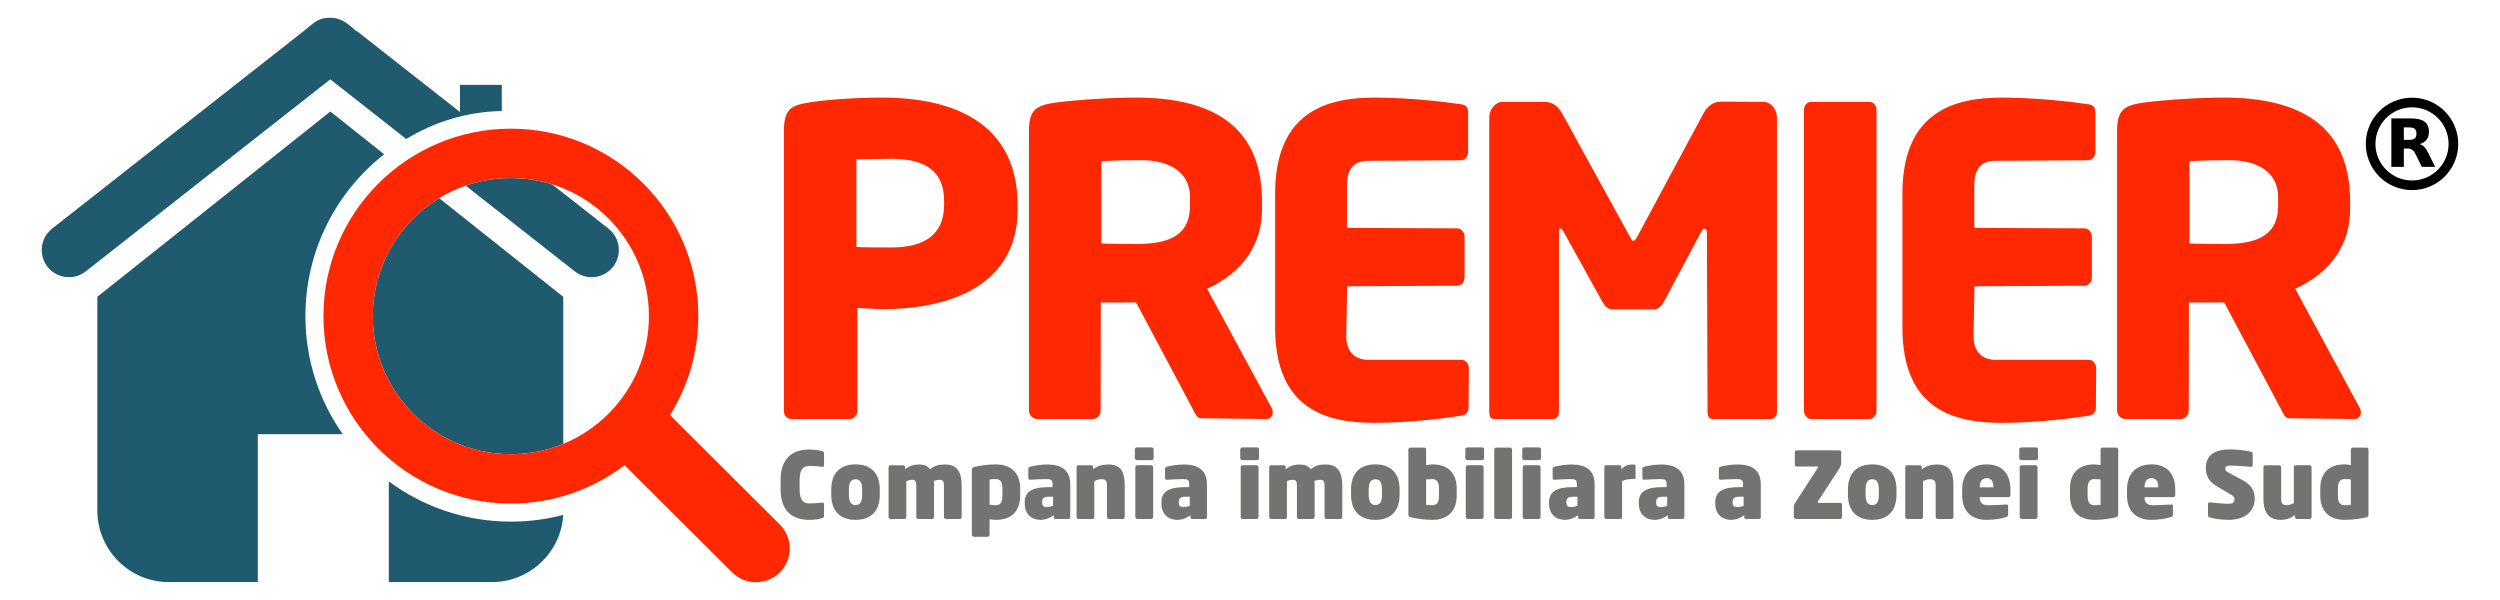
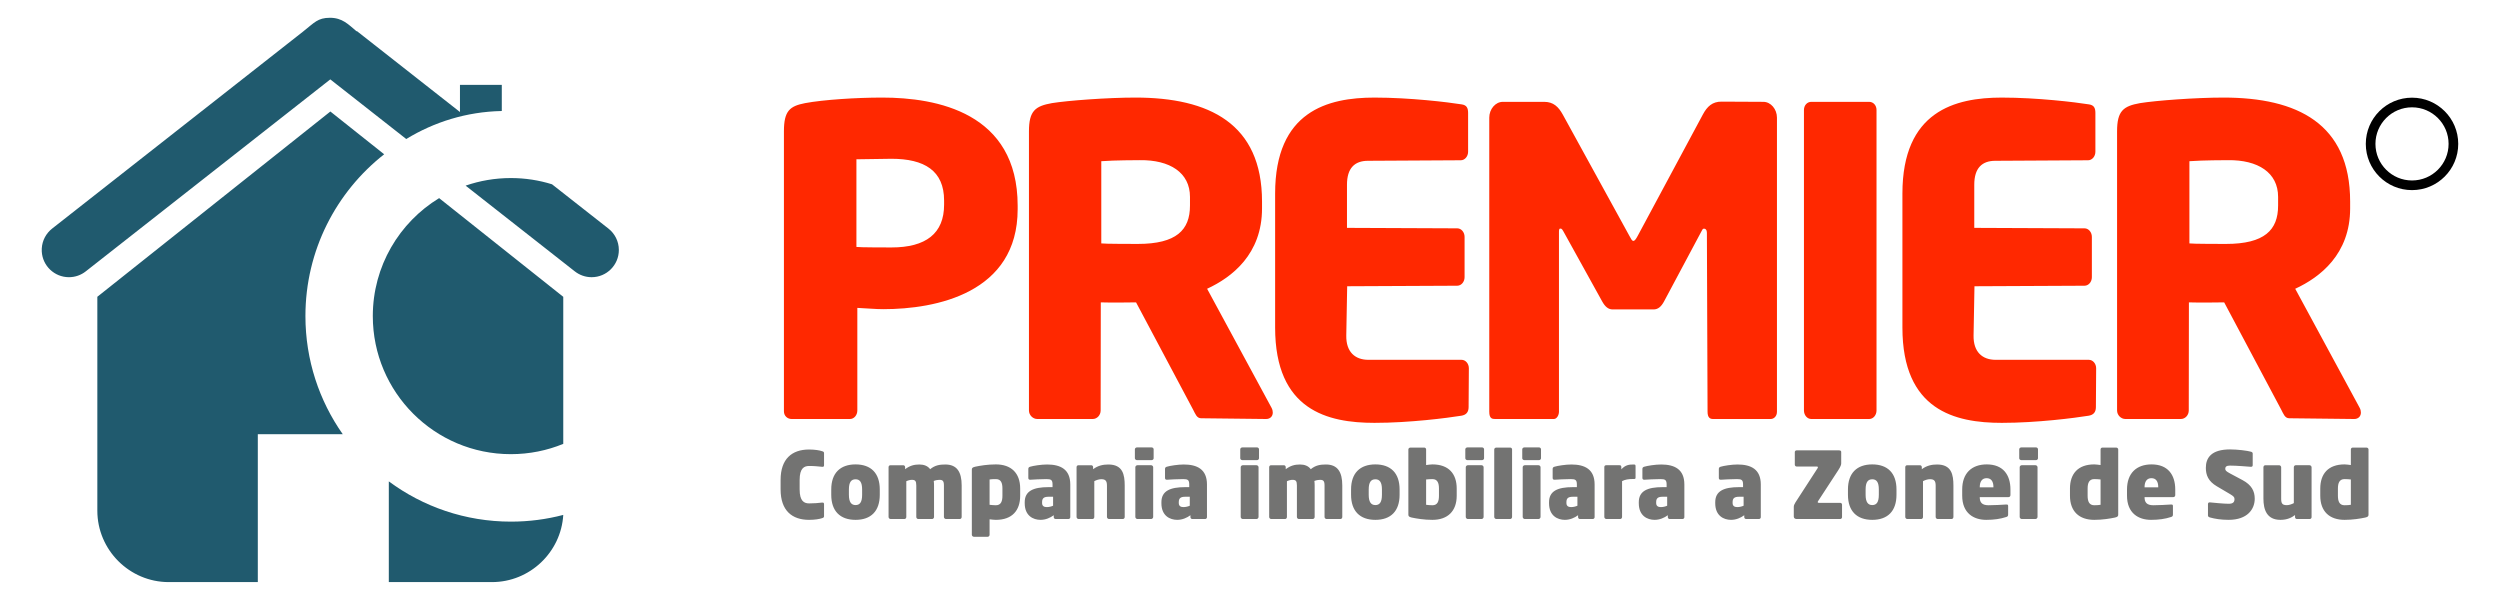
<svg xmlns="http://www.w3.org/2000/svg" xml:space="preserve" width="500mm" height="120mm" version="1.1" style="shape-rendering:geometricPrecision; text-rendering:geometricPrecision; image-rendering:optimizeQuality; fill-rule:evenodd; clip-rule:evenodd" viewBox="0 0 50000 12000">
  <defs>
    <style type="text/css"> .fil0 {fill:#205A6E} .fil4 {fill:black} .fil1 {fill:#FF2800} .fil5 {fill:#737372;fill-rule:nonzero} .fil3 {fill:black;fill-rule:nonzero} .fil2 {fill:#FF2800;fill-rule:nonzero} </style>
  </defs>
  <g id="Layer_x0020_1">
    <g id="_2675486752080">
      <path class="fil0" d="M7456.19 6322.09c0,1524.9 1236.19,2761.08 2761.09,2761.08 370.96,0 724.85,-73.16 1048,-205.84l0 -2940.91 -2482.64 -1973.91c-795.36,484.63 -1326.45,1360.08 -1326.45,2359.58zm4040.6 -894.34c92.51,72.76 209.2,116.16 336.03,116.16 300.53,0 544.15,-243.63 544.15,-544.16 0,-173.7 -81.38,-328.39 -208.11,-428l-1128.41 -885.95c-259.99,-81.09 -536.48,-124.79 -823.17,-124.79 -316.94,0 -621.41,53.4 -904.89,151.69l2184.4 1715.05zm-2297.5 -3730.97l836.6 0 0 523.61c-3.37,0.07 -6.71,0.02 -10.08,0.1 -693.83,15.55 -1343.5,218.84 -1900.86,559.92l-1519.19 -1192.76 -4891.02 3840.1c-92.51,72.76 -209.2,116.16 -336.03,116.16 -290.68,0 -528.13,-227.93 -543.38,-514.81l0 -58.7c8.6,-161.71 87.79,-304.69 207.34,-398.65l5028.85 -3948.31 -0.65 0c215.7,-168.85 282.61,-267.87 528.78,-267.87 246.18,0 365.57,130.63 528.78,267.87l11.58 0 346.92 272.38 0 -0.01 1712.36 1344.44 0 -543.47zm-2591.98 533.27l-4660.59 3705.56 0 4277.82c0,785.64 642.81,1428.48 1428.48,1428.48l1781.03 0 0 -2957.44 1699.12 0c-470.46,-668.57 -746.85,-1483.56 -746.85,-2363.18 0,-1313.49 615.95,-2483.09 1574.75,-3235.78l-1075.94 -855.46zm1168.92 7397.69l0 2014.17 2063.18 0c757.14,0 1381.52,-597.02 1425.87,-1343.51 -333.82,87.5 -684.13,134.28 -1045.39,134.28 -915.24,0 -1760.55,-299.18 -2443.66,-804.94z" />
-       <path class="fil1" d="M14642.59 11447.37l0.33 0.33c122.13,121.59 290.53,196.73 476.47,196.73 373.01,0 675.39,-302.38 675.39,-675.38 0,-186.72 -75.78,-355.75 -198.25,-478l-0.24 -0.23 -0.09 -0.09 -2195.4 -2188.46c358.17,-574.6 565.1,-1253.22 565.1,-1980.18 0,-2070.31 -1678.32,-3748.62 -3748.62,-3748.62 -2070.31,0 -3748.63,1678.31 -3748.63,3748.62 0,2070.3 1678.32,3748.62 3748.63,3748.62 854.97,0 1643.09,-286.22 2273.77,-768.08l2151.54 2144.74zm-1664.23 -5125.28c0,1524.9 -1236.18,2761.08 -2761.08,2761.08 -1524.9,0 -2761.09,-1236.18 -2761.09,-2761.08 0,-1524.9 1236.19,-2761.08 2761.09,-2761.08 1524.9,0 2761.08,1236.18 2761.08,2761.08z" />
    </g>
    <path class="fil2" d="M47218.02 8251.93c0,-25.62 -5.83,-60.82 -23.74,-93.91l-1289.85 -2382.68c498.68,-230.51 1098.39,-693.23 1098.39,-1606.72l0 -136.59c0,-1562.32 -1059.92,-2080.59 -2532.19,-2080.59 -562.01,0 -1353.55,59.76 -1670.17,110.99 -332.45,59.76 -459.1,153.67 -459.1,563.46l0 5583.35c0,93.91 79.15,170.74 166.22,170.74l1109.38 0c87.07,0 158.19,-76.83 158.31,-170.74l2.92 -2161.83c245.38,8.54 586.65,0 705.39,0l1141.61 2146.96c44.18,83.06 71.25,169.75 158.31,170.74l1299.96 14.87c79.15,0.91 134.56,-51.22 134.56,-128.05zm-26864.84 -4068.75l0 -68.3c0,-1866.47 -1621.57,-2163.44 -2709.88,-2163.44 -518.59,0 -1175.97,42.69 -1541.17,110.99 -306.78,59.76 -423.64,153.67 -423.64,563.46l0 5600.42c0,93.91 73.04,153.67 153.38,153.67l1168.66 0c80.35,0 146.09,-76.83 146.09,-170.74l0 -2051.47c197.21,8.54 357.9,25.61 518.59,25.61 1051.79,0 2687.97,-318.36 2687.97,-2000.2zm-1471.24 -89.99c0,577.44 -364.51,855.84 -1054.12,855.84 -59.11,0 -650.21,0 -699.47,-10.31l0 -1752.92c59.11,0 630.51,-10.31 699.47,-10.31 660.06,0 1054.12,237.15 1054.12,835.21l0 82.49zm6573.76 4158.74c0,-25.62 -5.83,-60.82 -23.74,-93.91l-1289.85 -2382.68c498.68,-230.51 1098.39,-693.23 1098.39,-1606.72l0 -136.59c0,-1562.32 -1059.92,-2080.59 -2532.19,-2080.59 -562,0 -1353.55,59.76 -1670.17,110.99 -332.45,59.76 -459.1,153.67 -459.1,563.46l0 5583.35c0,93.91 79.16,170.74 166.22,170.74l1109.38 0c87.08,0 158.19,-76.83 158.32,-170.74l2.91 -2161.83c245.38,8.54 586.65,0 705.39,0l1141.61 2146.96c44.18,83.06 71.25,169.75 158.32,170.74l1299.95 14.87c79.15,0.91 134.56,-51.22 134.56,-128.05zm-1656.21 -4138.68c0,486.03 -270.59,765.24 -1042.28,765.24 -60.13,0 -681.49,0 -731.6,-10.34l0 -1644.24c290.63,-20.68 701.54,-19.8 771.69,-20.68 599.12,-7.59 1002.19,248.18 1002.19,734.22l0 175.8zm5572.55 4030.17l5.07 -776.49c0.62,-93.91 -65.75,-170.74 -146.08,-170.74l-1864.3 0c-262.93,0 -447.39,-154.44 -441.28,-487.33l18.05 -983.91 2201.84 -10.64c80.35,-0.39 146.09,-76.83 146.09,-170.74l0 -806.16c0,-93.91 -65.75,-170.4 -146.09,-170.74l-2205.83 -9.48 0 -863.18c0,-332.95 154.21,-476.71 417.14,-478.22l1859.23 -10.64c80.34,-0.46 146.09,-76.83 146.09,-170.74l0 -775.93c0,-102.44 -30.69,-155.47 -125.93,-170.74 -277.26,-44.47 -1038.28,-136.3 -1746.78,-136.3 -934.93,0 -1986.76,271.44 -1986.76,1919.13l0 2680.69c0,1656.22 1051.83,1905.56 1986.76,1905.56 708.5,0 1459.44,-98.19 1736.7,-142.66 95.25,-15.28 145.41,-68.3 146.08,-170.74zm3910.06 -2117.14c-59,110.6 -124.2,162.21 -211.82,162.21l-816.23 0c-87.63,0 -151.07,-52.48 -211.82,-162.21l-753.52 -1360.95c-42.84,-77.38 -51.13,-93.91 -80.35,-93.91 -29.21,0 -29.21,25.62 -29.21,85.38l0 3578.05c0,68.29 -43.84,145.13 -102.26,145.13l-1174.83 0c-58.42,0 -116.86,-8.53 -116.86,-145.13l0 -5882.16c0,-170.74 124.17,-315.87 270.25,-315.87l828.39 0c182.61,0 285.38,97.46 372.51,256.11l1330.51 2422.65c32.02,58.3 51.13,102.45 80.34,102.45 29.22,0 56.19,-43.85 87.65,-102.45l1302.97 -2426.86c85.63,-159.49 189.91,-257.04 372.52,-256.12l838.54 4.22c146.08,0.73 270.25,145.14 270.25,315.87l0 5882.16c0,93.9 -65.74,145.13 -124.17,145.13l-1154.38 0c-58.41,0 -109.13,-25.61 -109.56,-145.13l-13.21 -3581.02c-0.22,-59.76 -28.11,-80.87 -57.33,-80.87 -29.22,0 -31.42,15.9 -73.04,93.91l-725.34 1359.41zm4248.19 2182.96l0 -6010.22c0,-93.91 -65.73,-162.2 -146.08,-162.2l-1159.22 0c-80.34,0 -146.08,68.3 -146.08,162.2l0 6010.22c0,93.91 65.74,170.74 146.08,170.74l1159.22 0c80.35,0 146.08,-76.83 146.08,-170.74zm4387.55 -65.82l5.07 -776.49c0.61,-93.91 -65.76,-170.74 -146.08,-170.74l-1864.3 0c-262.93,0 -447.39,-154.44 -441.29,-487.33l18.06 -983.91 2201.84 -10.64c80.35,-0.39 146.08,-76.83 146.08,-170.74l0 -806.16c0,-93.91 -65.75,-170.4 -146.08,-170.74l-2205.84 -9.48 0 -863.18c0,-332.95 154.21,-476.71 417.15,-478.22l1859.23 -10.64c80.34,-0.46 146.08,-76.83 146.08,-170.74l0 -775.93c0,-102.44 -30.68,-155.47 -125.93,-170.74 -277.26,-44.47 -1038.27,-136.3 -1746.77,-136.3 -934.93,0 -1986.77,271.44 -1986.77,1919.13l0 2680.69c0,1656.22 1051.84,1905.56 1986.77,1905.56 708.5,0 1459.43,-98.19 1736.7,-142.66 95.24,-15.28 145.41,-68.3 146.08,-170.74zm3643.97 -4030.17c0,486.03 -270.59,765.24 -1042.28,765.24 -60.13,0 -681.49,0 -731.6,-10.34l0 -1644.24c290.63,-20.68 701.54,-19.8 771.69,-20.68 599.11,-7.59 1002.19,248.18 1002.19,734.22l0 175.8z" />
-     <path class="fil3" d="M48076.98 2969.89l0 366.85 -249.97 0 0 -969.36 381.78 0c127.69,0 221.18,21.43 280.5,64.27 59.72,42.86 89.58,110.59 89.58,203.23 0,64.07 -15.57,116.66 -46.74,157.78 -30.74,41.12 -77.26,71.41 -139.58,90.88 34.17,7.79 64.69,25.54 91.54,53.25 27.25,27.26 54.75,68.82 82.45,124.66l135.7 275.29 -266.21 0 -118.17 -240.87c-23.8,-48.48 -48.05,-81.61 -72.71,-99.35 -24.24,-17.74 -56.71,-26.63 -97.4,-26.63l-70.77 0zm105.18 -172.69c52.38,0 89.82,-9.74 112.34,-29.22 22.95,-19.47 34.41,-51.51 34.41,-96.09 0,-44.14 -11.46,-75.75 -34.41,-94.79 -22.52,-19.05 -59.96,-28.58 -112.34,-28.58l-105.18 0 0 248.68 105.18 0z" />
    <path class="fil4" d="M48240.29 2146.5c403.95,0 731.41,327.47 731.41,731.41 0,403.95 -327.46,731.42 -731.41,731.42 -403.95,0 -731.41,-327.47 -731.41,-731.42 0,-403.94 327.46,-731.41 731.41,-731.41zm0 -192.96c-510.52,0 -924.38,413.86 -924.38,924.37 0,510.52 413.86,924.38 924.38,924.38 510.52,0 924.38,-413.86 924.38,-924.38 0,-510.51 -413.86,-924.37 -924.38,-924.37z" />
    <path class="fil5" d="M16480.87 10323.21l0 -236.61c0,-22.19 -5.55,-38.82 -38.83,-35.12 -81.32,9.23 -153.42,16.63 -258.79,16.63 -101.68,0 -190.4,-46.21 -190.4,-279.14l0 -190.38c0,-234.79 90.57,-279.15 190.4,-279.15 105.37,0 183,9.25 258.79,16.65 31.43,3.68 38.83,-9.25 38.83,-35.13l0 -236.61c0,-25.88 -11.1,-31.43 -40.68,-40.67 -48.06,-16.65 -142.34,-33.28 -258.79,-33.28 -340.14,0 -569.36,184.85 -569.36,608.19l0 190.38c0,423.33 229.22,608.18 569.36,608.18 116.45,0 210.73,-16.63 258.79,-33.26 29.58,-9.25 40.68,-16.65 40.68,-40.68zm4924.79 20.33l0 -654.38c0,-303.17 -195.93,-399.28 -463.97,-399.28 -118.31,0 -277.3,25.86 -338.29,44.36 -22.18,7.38 -36.98,16.68 -36.98,44.36l0 179.31c0,22.13 9.25,38.83 40.68,36.98 51.76,-3.7 218.13,-12.95 321.64,-12.95 92.44,0 122,16.7 122,107.22l0 53.6 -79.47 0c-308.68,0 -476.93,79.54 -476.93,301.32l0 22.18c0,249.52 170.05,330.89 316.09,330.89 101.68,0 194.1,-40.66 264.34,-92.42l0 38.81c0,20.3 16.65,36.98 36.99,36.98l256.94 0c20.33,0 36.96,-16.63 36.96,-36.98l0 0zm-343.82 -229.21c-31.43,14.78 -81.34,27.73 -125.7,27.73 -51.77,0 -94.28,-18.48 -94.28,-81.35l0 -18.48c0,-77.64 36.98,-107.21 129.41,-107.21l90.57 0 0 179.31zm-3466.29 -218.14l0 -107.22c0,-325.34 -175.62,-500.94 -484.33,-500.94 -308.71,0 -486.18,175.6 -486.18,500.94l0 107.22c0,325.34 177.47,500.96 486.18,500.96 308.71,0 484.33,-175.62 484.33,-500.96zm-353.07 0c0,147.89 -46.22,205.2 -131.26,205.2 -85.03,0 -133.09,-59.16 -133.09,-205.2l0 -107.22c0,-147.87 48.06,-203.33 133.09,-203.33 85.04,0 131.26,57.31 131.26,203.33l0 107.22zm1990.9 443.67l0 -630.37c0,-268.04 -92.44,-419.61 -327.21,-419.61 -112.76,0 -207.03,14.78 -303.16,94.27 -48.06,-66.56 -125.7,-94.27 -216.28,-94.27 -105.37,0 -192.25,24.01 -284.68,94.27l0 -42.53c0,-20.33 -16.63,-36.96 -36.96,-36.96l-256.96 0c-20.33,0 -36.96,16.63 -36.96,36.96l0 998.24c0,20.33 18.48,40.66 40.66,40.66l277.29 0c22.18,0 36.97,-20.33 36.97,-40.66l0 -715.41c38.81,-18.48 81.34,-27.71 110.9,-27.71 64.71,0 88.75,20.33 88.75,112.75l0 630.37c0,20.33 16.63,40.66 38.81,40.66l277.28 0c22.19,0 38.83,-20.33 38.83,-40.66l0 -630.37c0,-36.98 -1.85,-59.16 -5.55,-90.57 42.51,-16.65 85.02,-22.18 112.75,-22.18 64.72,0 90.6,20.33 90.6,112.75l0 630.37c0,20.33 18.48,40.66 40.66,40.66l277.28 0c22.18,0 36.98,-20.33 36.98,-40.66zm1170.13 -425.18l0 -144.19c0,-312.41 -183,-482.46 -486.17,-482.46 -166.37,0 -317.96,25.86 -414.07,46.21 -55.46,12.93 -66.56,27.72 -66.56,59.15l0 1303.24c0,20.33 20.33,38.81 40.68,38.81l277.28 0c20.33,0 36.96,-18.48 36.96,-38.81l0 -310.56c38.83,5.53 96.13,11.08 125.71,11.08 327.2,0 486.17,-188.55 486.17,-482.47zm-354.92 0c0,109.07 -27.73,190.4 -131.25,190.4 -44.37,0 -88.73,-5.54 -125.71,-9.24l0 -506.5c35.13,-5.55 72.1,-7.4 125.71,-7.4 103.52,0 131.25,77.64 131.25,188.55l0 144.19zm2445.63 425.18l0 -626.67c0,-219.98 -36.96,-423.31 -327.19,-423.31 -103.52,0 -207.03,20.33 -305,94.27l0 -42.53c0,-20.33 -16.65,-36.96 -36.98,-36.96l-256.95 0c-20.33,0 -36.96,16.63 -36.96,36.96l0 998.24c0,20.33 18.48,40.66 40.66,40.66l277.28 0c22.18,0 36.98,-20.33 36.98,-40.66l0 -717.26c42.51,-22.18 96.12,-38.81 138.64,-38.81 83.17,0 114.6,31.43 114.6,129.4l0 626.67c0,20.33 18.5,40.66 40.67,40.66l277.29 0c22.18,0 36.96,-20.33 36.96,-40.66zm578.61 -1173.84l0 -181.17c0,-20.33 -20.34,-36.96 -40.67,-36.96l-292.07 0c-20.33,0 -42.52,16.63 -42.52,36.96l0 181.17c0,20.33 22.19,36.96 42.52,36.96l292.07 0c20.33,0 40.67,-16.63 40.67,-36.96zm-9.24 1173.84l0 -996.39c0,-20.33 -20.33,-38.81 -40.68,-38.81l-275.42 0c-20.34,0 -40.67,18.48 -40.67,38.81l0 996.39c0,20.33 20.33,40.66 40.67,40.66l275.42 0c20.35,0 40.68,-20.33 40.68,-40.66zm1075.88 3.68l0 -654.38c0,-303.17 -195.93,-399.28 -463.98,-399.28 -118.3,0 -277.29,25.86 -338.29,44.36 -22.18,7.38 -36.98,16.67 -36.98,44.36l0 179.31c0,22.14 9.25,38.83 40.68,36.98 51.77,-3.7 218.14,-12.95 321.64,-12.95 92.45,0 122.01,16.68 122.01,107.22l0 53.6 -79.48 0c-308.69,0 -476.92,79.52 -476.92,301.32l0 22.18c0,249.53 170.05,330.89 316.09,330.89 101.67,0 194.1,-40.66 264.34,-92.42l0 38.81c0,20.32 16.65,36.98 36.98,36.98l256.95 0c20.33,0 36.96,-16.63 36.96,-36.98l0 0zm-343.82 -229.21c-31.43,14.78 -81.34,27.73 -125.71,27.73 -51.76,0 -94.27,-18.48 -94.27,-81.35l0 -18.48c0,-77.64 36.98,-107.21 129.4,-107.21l90.58 0 0 179.31zm1384.54 -948.31l0 -181.17c0,-20.33 -20.34,-36.96 -40.67,-36.96l-292.07 0c-20.34,0 -42.52,16.63 -42.52,36.96l0 181.17c0,20.33 22.18,36.96 42.52,36.96l292.07 0c20.33,0 40.67,-16.63 40.67,-36.96zm-9.24 1173.84l0 -996.39c0,-20.33 -20.35,-38.81 -40.68,-38.81l-275.42 0c-20.35,0 -40.68,18.48 -40.68,38.81l0 996.39c0,20.33 20.33,40.66 40.68,40.66l275.42 0c20.33,0 40.68,-20.33 40.68,-40.66zm1674.78 0l0 -630.37c0,-268.04 -92.43,-419.61 -327.19,-419.61 -112.76,0 -207.03,14.78 -303.16,94.27 -48.06,-66.56 -125.7,-94.27 -216.28,-94.27 -105.37,0 -192.25,24.01 -284.68,94.27l0 -42.53c0,-20.33 -16.64,-36.96 -36.98,-36.96l-256.94 0c-20.33,0 -36.97,16.63 -36.97,36.96l0 998.24c0,20.33 18.49,40.66 40.67,40.66l277.28 0c22.18,0 36.98,-20.33 36.98,-40.66l0 -715.41c38.81,-18.48 81.32,-27.71 110.9,-27.71 64.7,0 88.73,20.33 88.73,112.75l0 630.37c0,20.33 16.65,40.66 38.83,40.66l277.28 0c22.18,0 38.81,-20.33 38.81,-40.66l0 -630.37c0,-36.98 -1.83,-59.16 -5.53,-90.57 42.51,-16.65 85.02,-22.18 112.75,-22.18 64.7,0 90.58,20.33 90.58,112.75l0 630.37c0,20.33 18.5,40.66 40.68,40.66l277.28 0c22.18,0 36.96,-20.33 36.96,-40.66zm1146.12 -443.67l0 -107.22c0,-325.34 -175.62,-500.94 -484.32,-500.94 -308.71,0 -486.18,175.6 -486.18,500.94l0 107.22c0,325.34 177.47,500.96 486.18,500.96 308.7,0 484.32,-175.62 484.32,-500.96zm-353.09 0c0,147.89 -46.21,205.2 -131.23,205.2 -85.05,0 -133.11,-59.16 -133.11,-205.2l0 -107.22c0,-147.87 48.06,-203.33 133.11,-203.33 85.02,0 131.23,57.31 131.23,203.33l0 107.22zm1495.5 18.49l0 -144.19c0,-293.91 -158.97,-482.46 -486.18,-482.46 -29.56,0 -86.87,7.38 -125.69,12.93l0 -312.41c0,-20.33 -16.65,-36.96 -36.98,-36.96l-277.28 0c-20.34,0 -40.68,16.63 -40.68,36.96l0 1303.24c0,31.42 11.1,46.22 66.57,59.15 96.1,20.33 247.69,46.21 414.06,46.21 303.18,0 486.18,-171.92 486.18,-482.47zm-354.92 0c0,110.92 -27.73,190.4 -131.26,190.4 -55.44,0 -90.57,-5.54 -125.69,-9.24l0 -506.5c36.97,-3.7 81.33,-7.4 125.69,-7.4 103.53,0 131.26,81.34 131.26,188.55l0 144.19zm902.09 -748.66l0 -181.17c0,-20.33 -20.33,-36.96 -40.66,-36.96l-292.08 0c-20.33,0 -42.51,16.63 -42.51,36.96l0 181.17c0,20.33 22.18,36.96 42.51,36.96l292.08 0c20.33,0 40.66,-16.63 40.66,-36.96zm-9.25 1173.84l0 -996.39c0,-20.33 -20.33,-38.81 -40.66,-38.81l-275.43 0c-20.35,0 -40.68,18.48 -40.68,38.81l0 996.39c0,20.33 20.33,40.66 40.68,40.66l275.43 0c20.33,0 40.66,-20.33 40.66,-40.66zm569.37 0l0 -1351.31c0,-20.33 -16.65,-36.96 -36.98,-36.96l-279.13 0c-20.35,0 -40.66,16.63 -40.66,36.96l0 1351.31c0,20.33 20.31,40.66 40.66,40.66l279.13 0c20.33,0 36.98,-20.33 36.98,-40.66zm578.58 -1173.84l0 -181.17c0,-20.33 -20.33,-36.96 -40.66,-36.96l-292.07 0c-20.34,0 -42.52,16.63 -42.52,36.96l0 181.17c0,20.33 22.18,36.96 42.52,36.96l292.07 0c20.33,0 40.66,-16.63 40.66,-36.96zm-9.23 1173.84l0 -996.39c0,-20.33 -20.33,-38.81 -40.68,-38.81l-275.42 0c-20.34,0 -40.67,18.48 -40.67,38.81l0 996.39c0,20.33 20.33,40.66 40.67,40.66l275.42 0c20.35,0 40.68,-20.33 40.68,-40.66zm1081.4 3.68l0 -654.38c0,-303.17 -195.94,-399.28 -463.98,-399.28 -118.31,0 -277.3,25.86 -338.29,44.36 -22.18,7.38 -36.98,16.63 -36.98,44.36l0 179.31c0,22.18 9.25,38.83 40.68,36.98 51.76,-3.7 218.13,-12.95 321.64,-12.95 92.44,0 122.01,16.65 122.01,107.22l0 53.6 -79.48 0c-308.73,0 -476.93,79.49 -476.93,301.32l0 22.18c0,249.57 170.05,330.89 316.09,330.89 101.68,0 194.1,-40.66 264.35,-92.42l0 38.81c0,20.35 16.65,36.98 36.98,36.98l256.94 0c20.33,0 36.97,-16.63 36.97,-36.98l0 0zm-343.83 -229.21c-31.43,14.78 -81.34,27.73 -125.7,27.73 -51.76,0 -94.28,-18.48 -94.28,-81.35l0 -18.48c0,-77.64 36.98,-107.21 129.41,-107.21l90.57 0 0 179.31zm1162.74 -561.97l0 -225.52c0,-29.58 -5.55,-36.96 -36.96,-36.96 -97.98,0 -164.52,9.23 -247.71,96.11l0 -44.37c0,-27.73 -11.1,-36.96 -36.97,-36.96l-266.19 0c-25.88,0 -36.98,16.63 -36.98,36.96l0 998.24c0,20.33 18.5,40.66 40.66,40.66l277.29 0c22.19,0 36.97,-20.33 36.97,-40.66l0 -717.26c57.31,-31.41 133.1,-42.51 212.58,-42.51l25.88 0c24.03,0 31.43,-5.54 31.43,-27.73zm976.04 791.18l0 -654.38c0,-303.17 -195.95,-399.28 -463.98,-399.28 -118.31,0 -277.29,25.86 -338.29,44.36 -22.18,7.38 -36.98,16.63 -36.98,44.36l0 179.31c0,22.18 9.25,38.83 40.68,36.98 51.76,-3.7 218.13,-12.95 321.64,-12.95 92.43,0 122.01,16.65 122.01,107.22l0 53.6 -79.5 0c-308.7,0 -476.91,79.49 -476.91,301.32l0 22.18c0,249.57 170.06,330.89 316.09,330.89 101.68,0 194.1,-40.66 264.35,-92.42l0 38.81c0,20.35 16.63,36.98 36.98,36.98l256.94 0c20.34,0 36.97,-16.63 36.97,-36.98l0 0zm-343.82 -229.21c-31.43,14.78 -81.35,27.73 -125.71,27.73 -51.76,0 -94.28,-18.48 -94.28,-81.35l0 -18.48c0,-77.64 36.97,-107.21 129.39,-107.21l90.6 0 0 179.31zm1872.57 229.21l0 -654.38c0,-303.17 -195.93,-399.28 -463.97,-399.28 -118.31,0 -277.3,25.86 -338.29,44.36 -22.18,7.38 -36.98,16.63 -36.98,44.36l0 179.31c0,22.18 9.25,38.83 40.68,36.98 51.76,-3.7 218.13,-12.95 321.64,-12.95 92.42,0 122,16.65 122,107.22l0 53.6 -79.49 0c-308.71,0 -476.91,79.49 -476.91,301.32l0 22.18c0,249.57 170.05,330.89 316.09,330.89 101.68,0 194.1,-40.66 264.34,-92.42l0 38.81c0,20.35 16.64,36.98 36.99,36.98l256.94 0c20.33,0 36.96,-16.63 36.96,-36.98l0 0zm-343.82 -229.21c-31.43,14.78 -81.34,27.73 -125.7,27.73 -51.77,0 -94.28,-18.48 -94.28,-81.35l0 -18.48c0,-77.64 36.96,-107.21 129.39,-107.21l90.59 0 0 179.31zm1968.71 229.21l0 -251.4c0,-20.33 -16.64,-35.13 -36.97,-35.13l-427.01 0c-14.8,0 -22.18,-5.53 -22.18,-14.78 0,-5.55 1.83,-12.93 7.38,-20.33l402.98 -617.42c51.77,-79.49 59.16,-114.6 59.16,-134.95l0 -232.91c0,-24.04 -24.03,-29.59 -48.06,-29.59l-842.95 0c-20.33,0 -36.96,14.8 -36.96,35.13l0 251.4c0,20.33 16.63,36.98 36.96,36.98l404.84 0c14.8,0 20.33,5.55 20.33,12.93 0,7.4 -1.85,12.95 -7.38,22.18l-441.82 682.13c-24.03,38.82 -33.26,62.85 -33.26,90.58l0 194.1c0,31.43 25.88,48.06 57.29,48.06l870.68 0c20.33,0 36.97,-16.63 36.97,-36.98zm1088.81 -447.35l0 -107.22c0,-325.34 -175.62,-500.94 -484.33,-500.94 -308.71,0 -486.18,175.6 -486.18,500.94l0 107.22c0,325.34 177.47,500.96 486.18,500.96 308.71,0 484.33,-175.62 484.33,-500.96zm-353.07 0c0,147.89 -46.23,205.2 -131.26,205.2 -85.03,0 -133.09,-59.16 -133.09,-205.2l0 -107.22c0,-147.87 48.06,-203.33 133.09,-203.33 85.03,0 131.26,57.31 131.26,203.33l0 107.22zm1491.77 443.67l0 -626.67c0,-219.98 -36.96,-423.31 -327.19,-423.31 -103.52,0 -207.05,20.33 -305.01,94.27l0 -42.53c0,-20.33 -16.64,-36.96 -36.98,-36.96l-256.94 0c-20.33,0 -36.96,16.63 -36.96,36.96l0 998.24c0,20.33 18.48,40.66 40.66,40.66l277.28 0c22.18,0 36.98,-20.33 36.98,-40.66l0 -717.26c42.51,-22.18 96.12,-38.81 138.63,-38.81 83.18,0 114.61,31.43 114.61,129.4l0 626.67c0,20.33 18.48,40.66 40.66,40.66l277.3 0c22.18,0 36.96,-20.33 36.96,-40.66zm1140.57 -438.12l0 -110.9c0,-297.63 -149.73,-502.81 -473.24,-502.81 -303.16,0 -491.71,177.45 -491.71,502.81l0 121.99c0,353.08 231.07,484.32 480.63,484.32 155.28,0 282.82,-18.48 401.13,-57.29 29.58,-9.25 36.98,-22.2 36.98,-51.76l0 -166.37c0,-27.74 -11.1,-33.29 -40.68,-31.44 -72.09,5.55 -253.24,14.79 -351.22,14.79 -134.94,0 -175.62,-61 -175.62,-158.97l0 -3.7 574.9 0c22.19,0 38.83,-16.63 38.83,-40.67zm-340.13 -155.28l-273.6 0 0 -5.54c0,-110.92 48.06,-177.47 136.81,-177.47 92.42,0 136.79,66.55 136.79,177.47l0 5.54zm891.01 -580.44l0 -181.17c0,-20.33 -20.34,-36.96 -40.68,-36.96l-292.06 0c-20.35,0 -42.53,16.63 -42.53,36.96l0 181.17c0,20.33 22.18,36.96 42.53,36.96l292.06 0c20.34,0 40.68,-16.63 40.68,-36.96zm-9.25 1173.84l0 -996.39c0,-20.33 -20.34,-38.81 -40.67,-38.81l-275.44 0c-20.33,0 -40.66,18.48 -40.66,38.81l0 996.39c0,20.33 20.33,40.66 40.66,40.66l275.44 0c20.33,0 40.67,-20.33 40.67,-40.66zm1613.8 -48.07l0 -1303.24c0,-20.33 -20.35,-36.96 -40.68,-36.96l-275.43 0c-20.33,0 -36.98,16.63 -36.98,36.96l0 312.41c-38.82,-5.55 -96.13,-12.93 -125.69,-12.93 -327.21,0 -486.18,188.55 -486.18,482.46l0 144.19c0,312.4 183,482.47 486.18,482.47 166.37,0 317.94,-25.88 414.06,-46.21 55.47,-12.93 64.72,-27.73 64.72,-59.15zm-353.09 -195.95c-35.12,5.55 -72.1,9.24 -125.69,9.24 -103.53,0 -133.11,-79.48 -133.11,-190.4l0 -144.19c0,-109.06 29.58,-188.55 133.11,-188.55 44.36,0 88.72,3.7 125.69,7.4l0 506.5zm1493.64 -194.1l0 -110.9c0,-297.63 -149.74,-502.81 -473.23,-502.81 -303.17,0 -491.72,177.45 -491.72,502.81l0 121.99c0,353.08 231.08,484.32 480.62,484.32 155.29,0 282.83,-18.48 401.14,-57.29 29.58,-9.25 36.98,-22.2 36.98,-51.76l0 -166.37c0,-27.74 -11.1,-33.29 -40.66,-31.44 -72.12,5.55 -253.27,14.79 -351.24,14.79 -134.94,0 -175.6,-61 -175.6,-158.97l0 -3.7 574.9 0c22.18,0 38.81,-16.63 38.81,-40.67zm-340.14 -155.28l-273.57 0 0 -5.54c0,-110.92 48.04,-177.47 136.78,-177.47 92.43,0 136.79,66.55 136.79,177.47l0 5.54zm1929.89 227.38c0,-153.44 -64.69,-275.43 -244.01,-371.57l-249.55 -133.09c-79.49,-42.51 -96.12,-61 -96.12,-94.28 0,-38.81 24.03,-62.84 92.42,-62.84 133.11,0 343.84,18.48 419.64,24.03 29.56,1.83 36.96,-14.8 36.96,-35.13l0 -231.06c0,-20.34 -16.63,-29.59 -33.26,-35.13 -75.8,-22.19 -273.6,-46.22 -419.64,-46.22 -373.4,0 -484.32,166.37 -484.32,367.87 0,142.34 46.21,268.03 219.98,369.7l266.19 157.14c68.4,40.67 86.88,61 86.88,97.98 0,59.14 -25.88,94.27 -116.46,94.27 -97.97,0 -295.76,-20.35 -375.25,-27.73 -27.73,-1.85 -38.81,11.08 -38.81,36.97l0 227.38c0,20.33 20.33,31.41 38.81,36.96 97.98,27.73 221.83,48.06 373.4,48.06 380.8,0 523.14,-216.28 523.14,-423.31zm1136.88 369.7l0 -998.22c0,-20.33 -18.49,-40.66 -40.68,-40.66l-277.28 0c-22.18,0 -36.96,20.33 -36.96,40.66l0 717.24c-42.52,22.19 -96.13,40.67 -138.64,40.67 -92.45,0 -114.63,-33.27 -114.63,-131.24l0 -626.67c0,-20.33 -18.48,-40.66 -40.66,-40.66l-277.28 0c-22.2,0 -36.98,20.33 -36.98,40.66l0 626.67c0,219.98 66.55,425.16 340.14,425.16 136.79,0 225.53,-46.21 292.08,-96.12l0 42.51c0,20.35 16.63,36.98 36.96,36.98l256.96 0c20.32,0 36.97,-16.63 36.97,-36.98l0 0zm1138.7 -51.75l0 -1303.24c0,-20.33 -20.33,-36.96 -40.66,-36.96l-275.43 0c-20.33,0 -36.98,16.63 -36.98,36.96l0 312.41c-38.81,-5.55 -96.12,-12.93 -125.69,-12.93 -327.21,0 -486.18,188.55 -486.18,482.46l0 144.19c0,312.4 183.01,482.47 486.18,482.47 166.37,0 317.94,-25.88 414.07,-46.21 55.46,-12.93 64.69,-27.73 64.69,-59.15zm-353.07 -195.95c-35.11,5.55 -72.09,9.24 -125.69,9.24 -103.52,0 -133.1,-79.48 -133.1,-190.4l0 -144.19c0,-109.06 29.58,-188.55 133.1,-188.55 44.36,0 88.73,3.7 125.69,7.4l0 506.5z" />
  </g>
</svg>